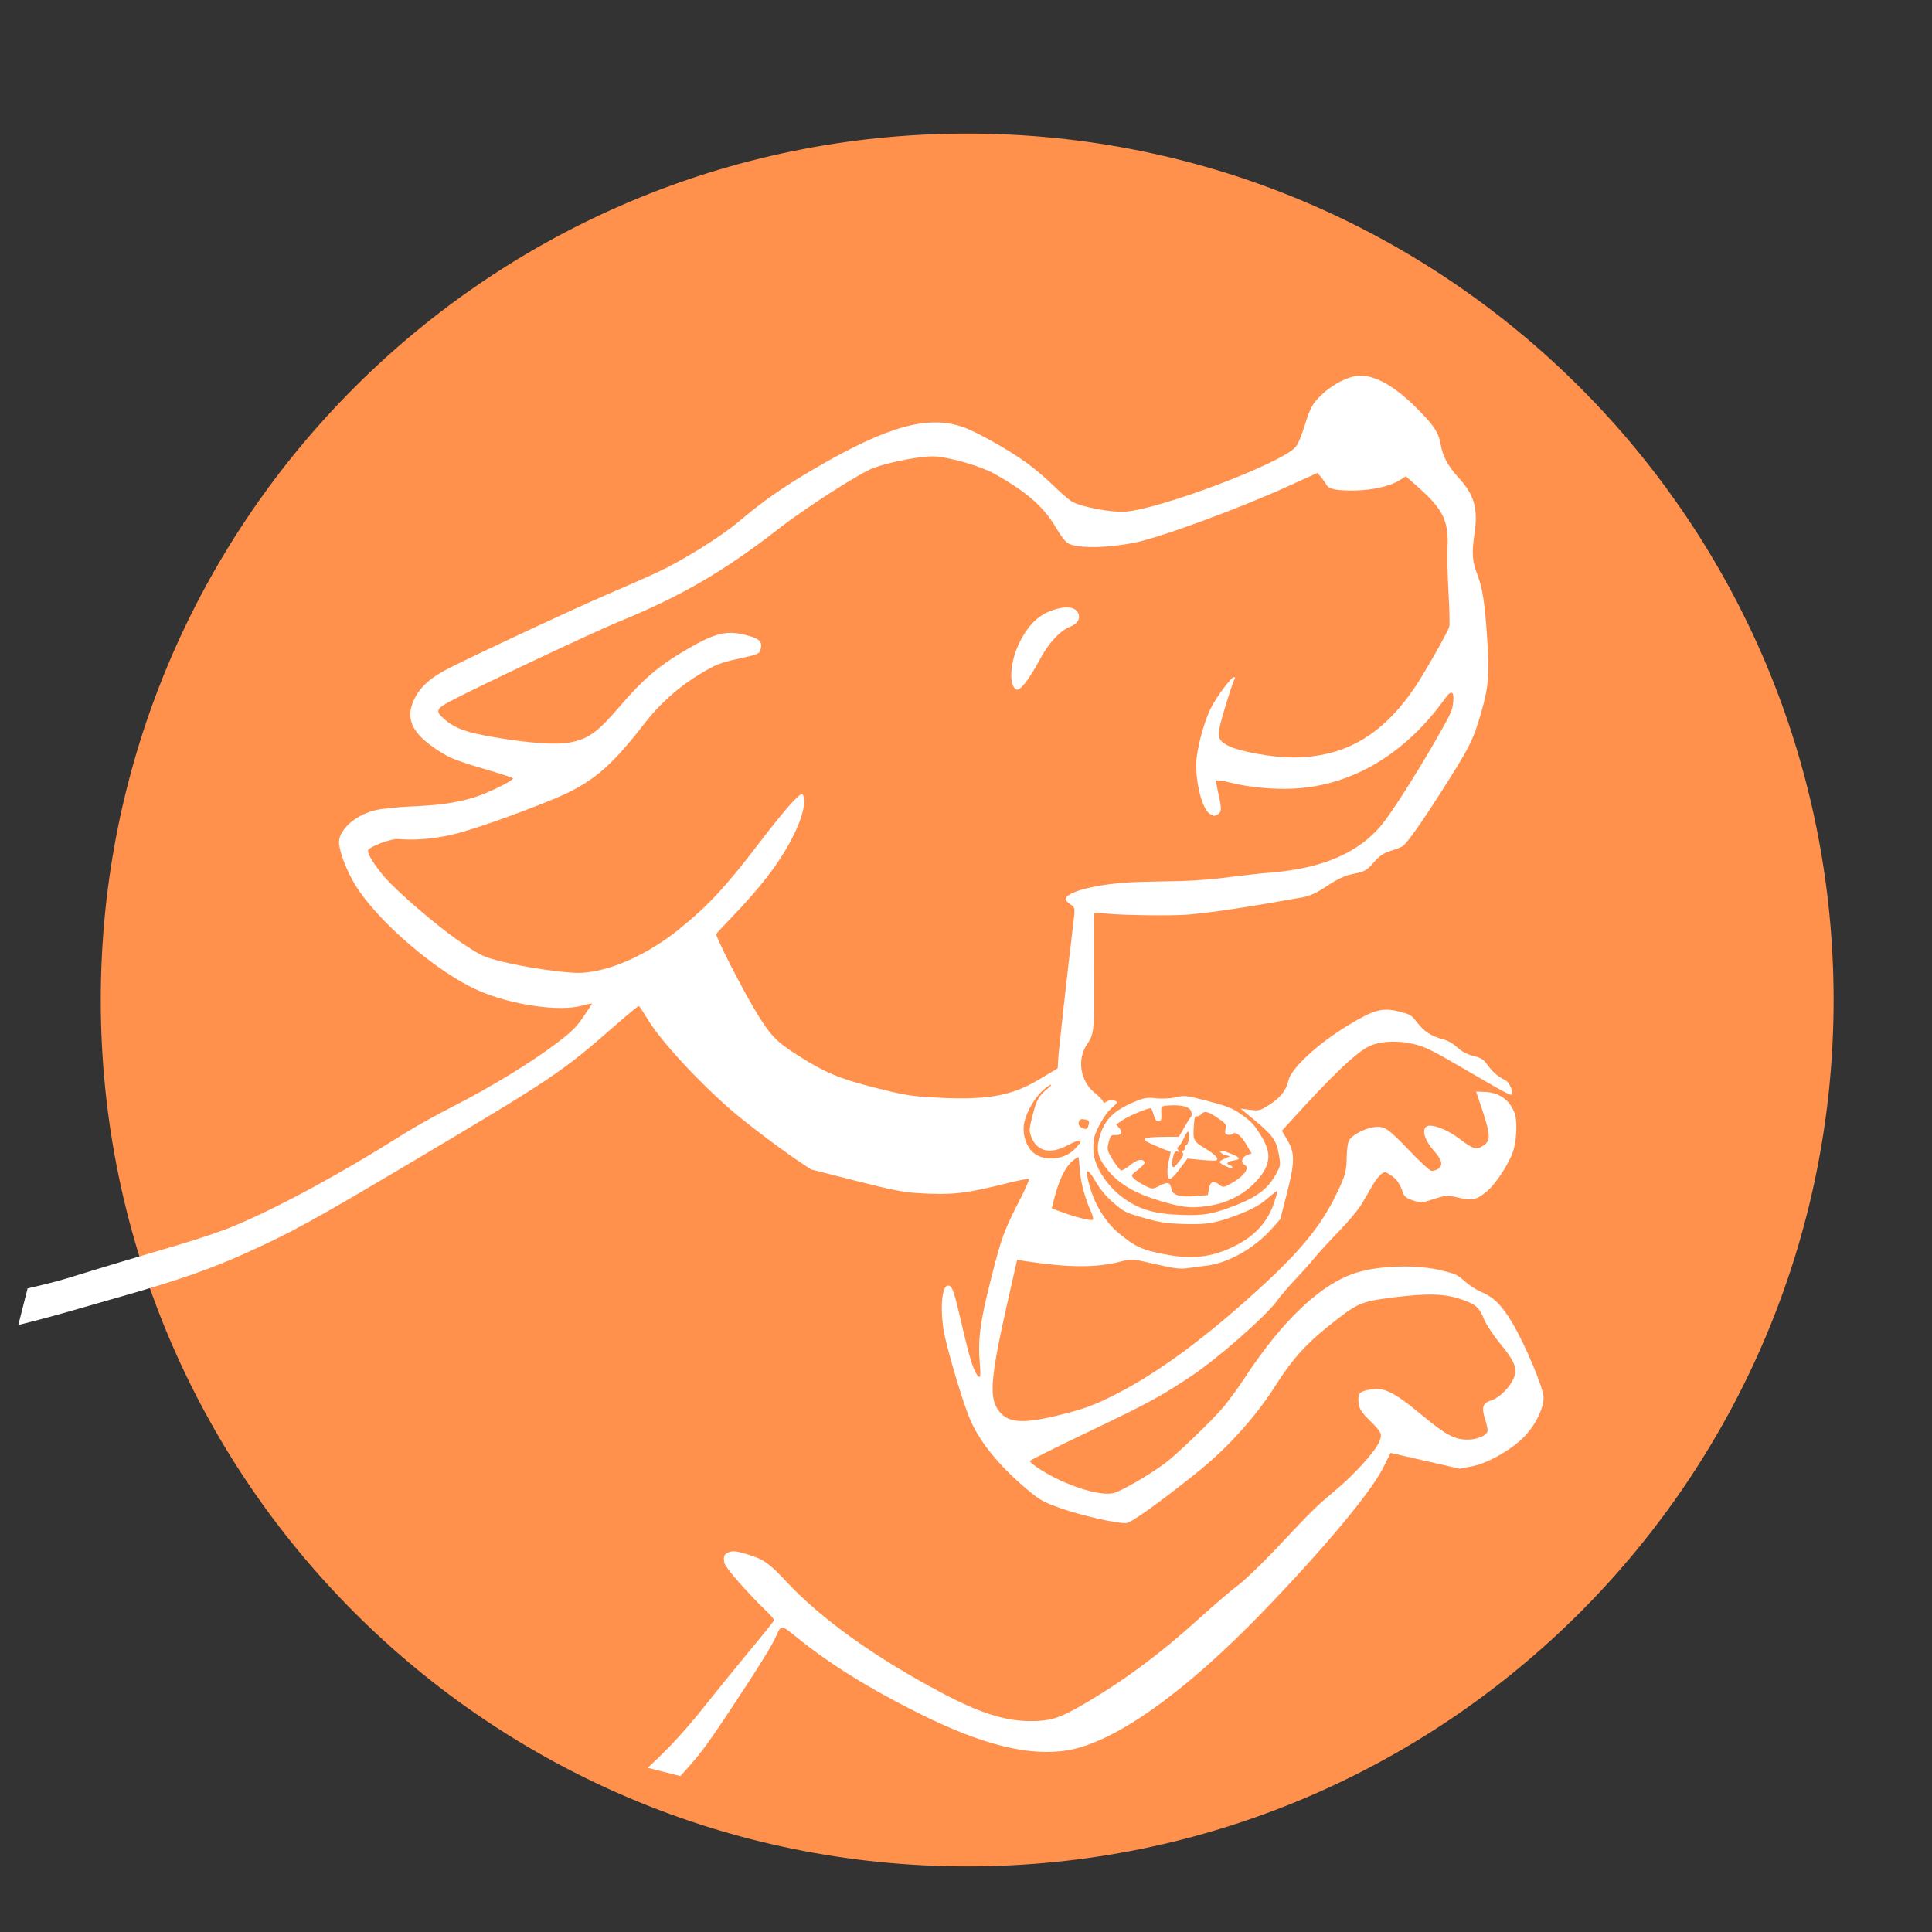
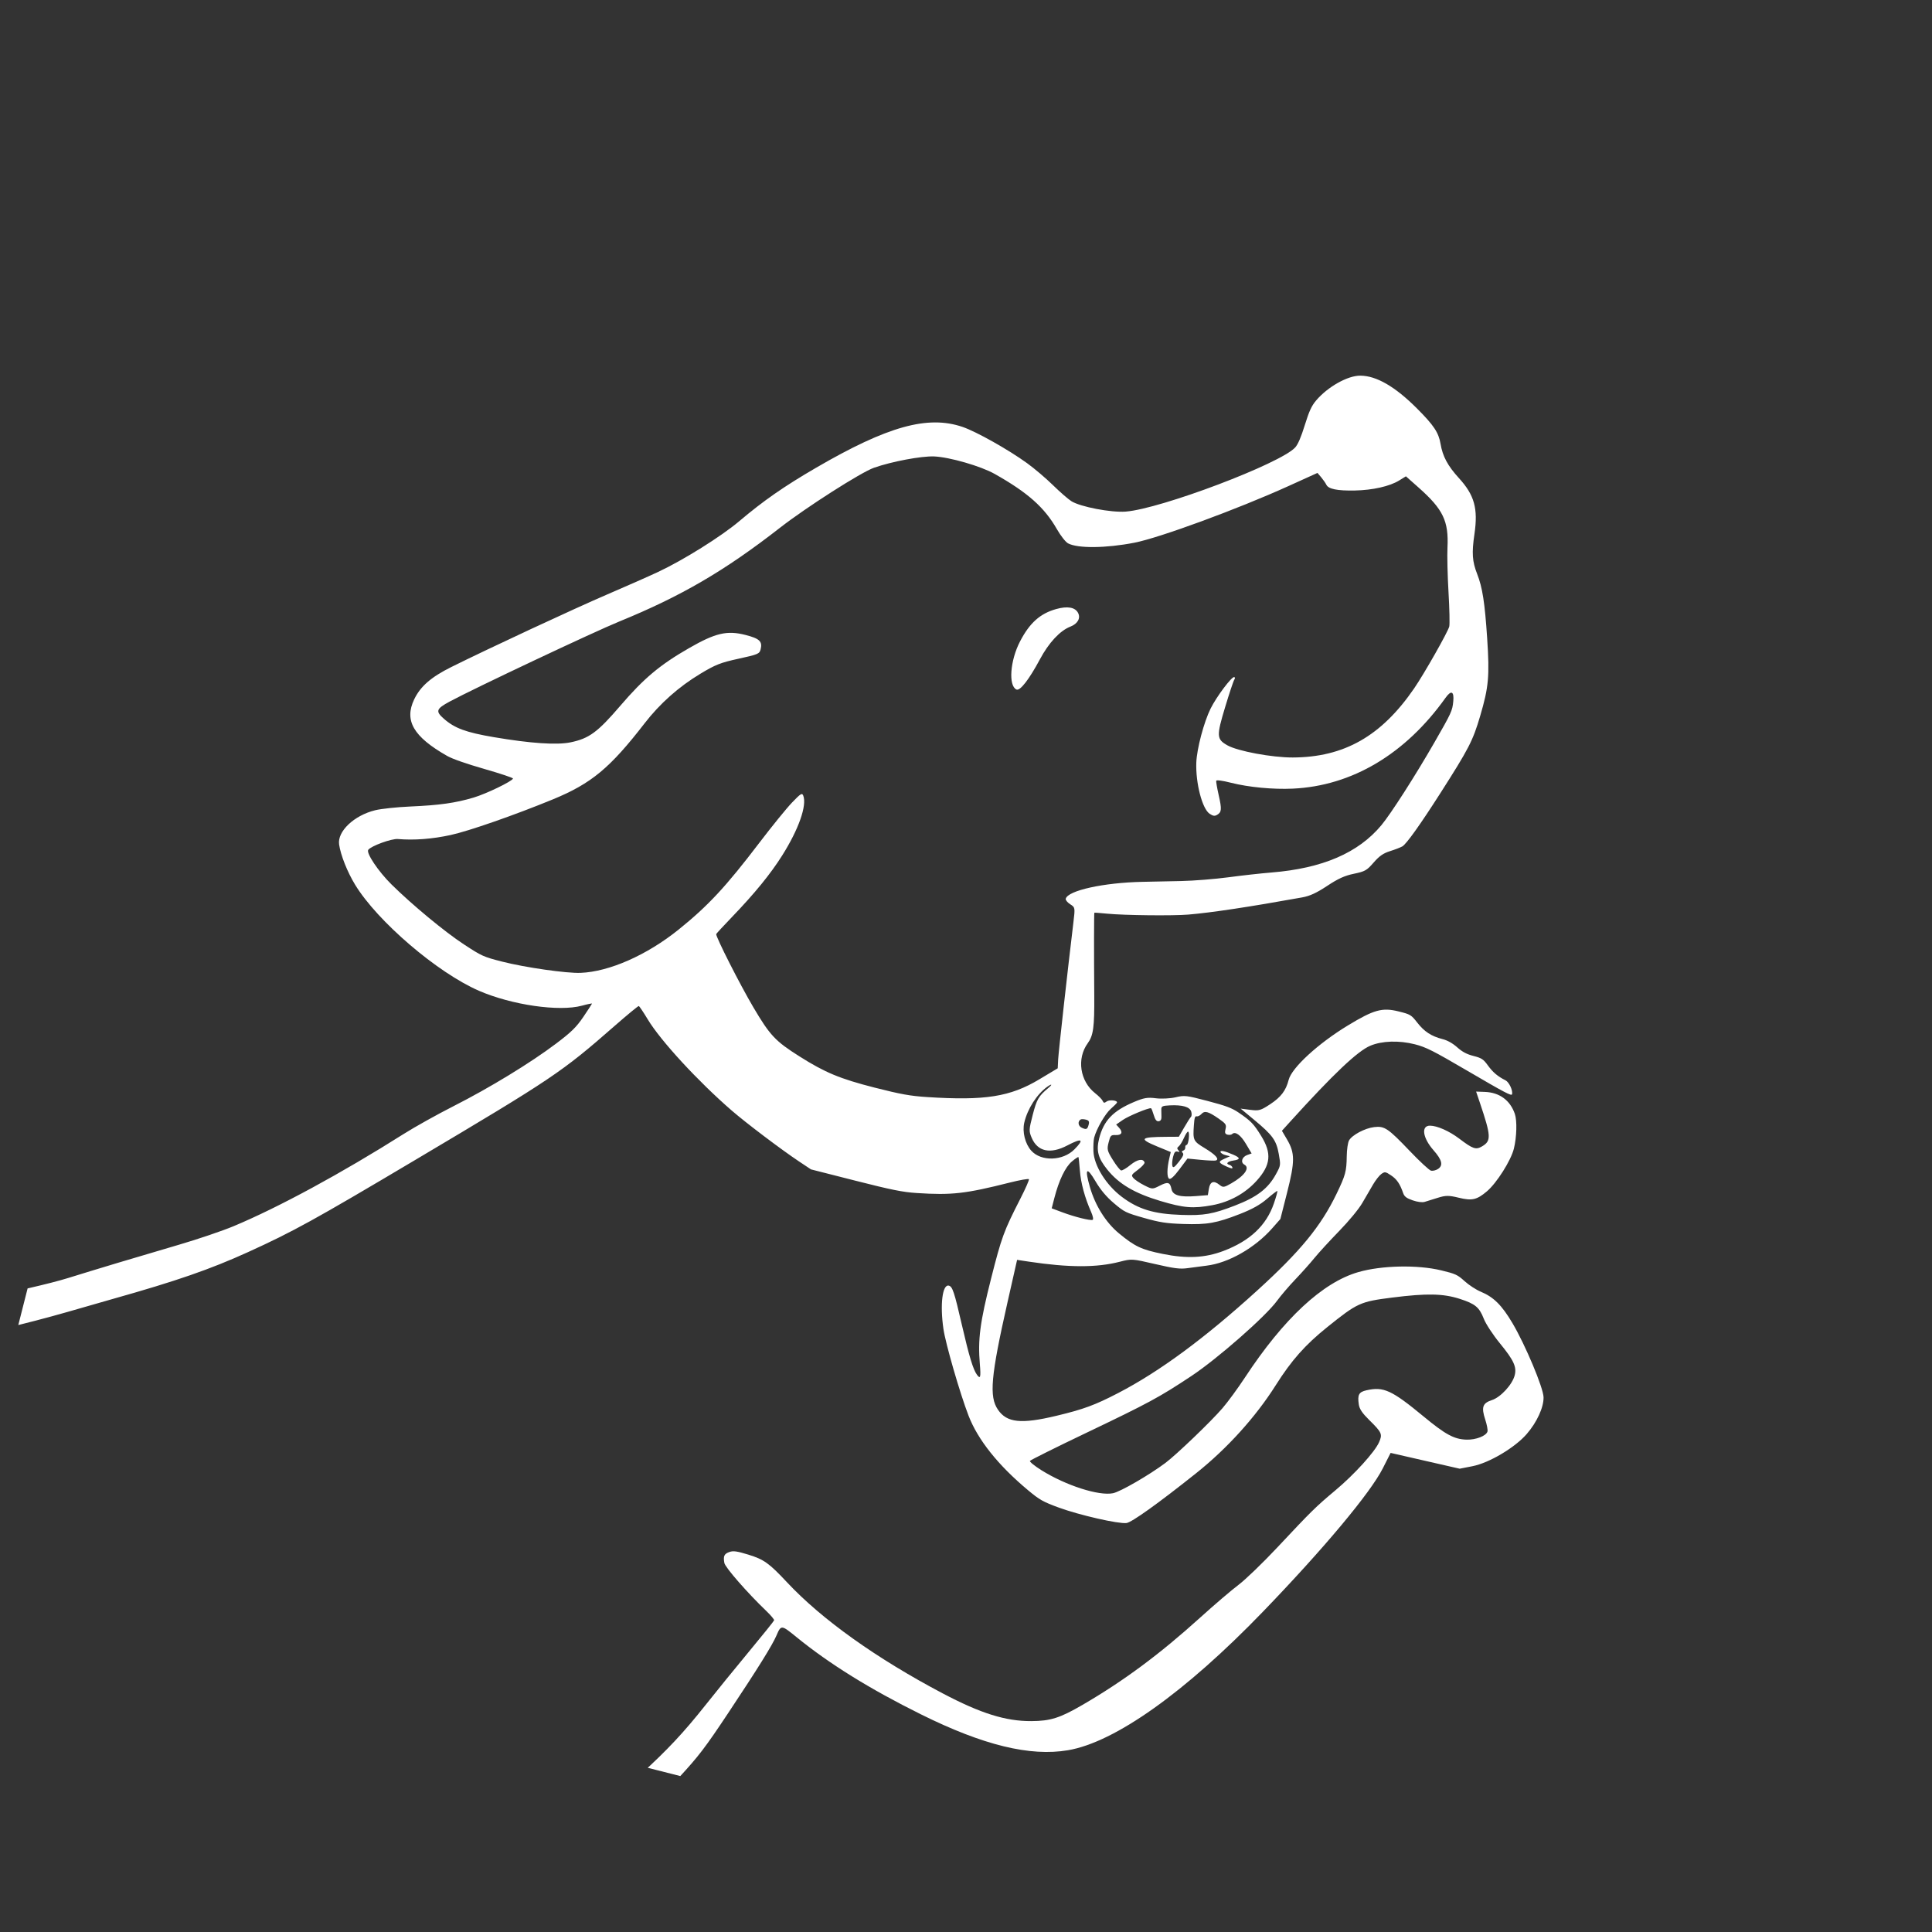
<svg xmlns="http://www.w3.org/2000/svg" width="500" viewBox="0 0 375 375" height="500" preserveAspectRatio="xMidYMid meet">
  <rect x="0" y="0" width="375" height="375" fill="#333333" stroke="none" />
  <defs>
    <clipPath id="69635c669c">
-       <path d="M 19.559 25.926 L 355.902 25.926 L 355.902 362.266 L 19.559 362.266 Z M 19.559 25.926 " clip-rule="nonzero" />
-     </clipPath>
+       </clipPath>
    <clipPath id="1f26df6a47">
      <path d="M 187.73 25.926 C 94.852 25.926 19.559 101.215 19.559 194.094 C 19.559 286.973 94.852 362.266 187.73 362.266 C 280.609 362.266 355.902 286.973 355.902 194.094 C 355.902 101.215 280.609 25.926 187.73 25.926 Z M 187.73 25.926 " clip-rule="nonzero" />
    </clipPath>
    <clipPath id="aff8ac334b">
      <path d="M 0 72 L 300 72 L 300 375 L 0 375 Z M 0 72 " clip-rule="nonzero" />
    </clipPath>
    <clipPath id="e84fd4eb2e">
      <path d="M 67.227 6.594 L 355.816 79.926 L 279.043 382.086 L -9.551 308.754 Z M 67.227 6.594 " clip-rule="nonzero" />
    </clipPath>
    <clipPath id="fa1131951a">
      <path d="M -141.105 -274.453 L 623.543 -80.164 L 429.254 684.484 L -335.395 490.191 Z M -141.105 -274.453 " clip-rule="nonzero" />
    </clipPath>
  </defs>
  <g clip-path="url(#69635c669c)">
    <g clip-path="url(#1f26df6a47)">
      <path fill="#ff914d" d="M 19.559 25.926 L 355.902 25.926 L 355.902 362.266 L 19.559 362.266 Z M 19.559 25.926 " fill-opacity="1" fill-rule="nonzero" />
    </g>
  </g>
  <g clip-path="url(#aff8ac334b)">
    <g clip-path="url(#e84fd4eb2e)">
      <g clip-path="url(#fa1131951a)">
        <path fill="#ffffff" d="M 264.027 72.914 C 261.582 72.898 257.703 75.082 255.457 77.734 C 254.566 78.789 254.105 79.797 253.258 82.523 C 252.535 84.859 251.93 86.262 251.398 86.848 C 248.559 89.973 225.305 98.773 218.496 99.301 C 215.668 99.52 209.691 98.375 207.961 97.285 C 207.332 96.887 205.719 95.484 204.375 94.164 C 203.035 92.848 200.766 90.922 199.34 89.891 C 195.715 87.266 189.512 83.781 186.84 82.867 C 180.062 80.551 172.254 82.73 158.363 90.812 C 152.148 94.43 148.207 97.172 143.477 101.172 C 139.984 104.125 132.605 108.738 127.723 111.02 C 125.926 111.863 121.473 113.828 117.836 115.391 C 111.48 118.121 94.914 125.832 87.613 129.461 C 83.676 131.418 81.605 133.219 80.395 135.742 C 78.422 139.863 80.246 143 86.781 146.719 C 87.809 147.305 90.5 148.246 94.023 149.258 C 97.109 150.145 99.602 150.977 99.57 151.113 C 99.438 151.637 94.375 154.082 91.918 154.812 C 88.395 155.859 85.312 156.293 79.699 156.539 C 77.078 156.652 73.984 156.98 72.824 157.266 C 68.719 158.273 65.453 161.371 65.82 163.906 C 66.125 165.996 67.414 169.242 68.926 171.723 C 73.27 178.848 84.895 188.801 92.957 192.305 C 99.328 195.07 108.523 196.402 112.945 195.203 C 114.043 194.902 114.93 194.727 114.906 194.805 C 114.887 194.887 114.125 196.047 113.219 197.387 C 111.863 199.383 110.902 200.324 107.914 202.578 C 102.988 206.297 95.043 211.145 88.031 214.703 C 84.848 216.32 80.504 218.742 78.379 220.086 C 66.262 227.742 54.074 234.352 45.328 238.008 C 43.164 238.91 38.406 240.527 34.758 241.594 C 26.855 243.906 18.562 246.398 13.242 248.055 C 6.191 250.254 -15.621 254.605 -25.43 255.77 C -28.562 256.141 -28.875 256.121 -29.105 255.547 C -29.332 254.984 -29.629 254.891 -31.82 254.684 C -33.172 254.555 -34.945 254.207 -35.758 253.918 C -37.363 253.34 -37.363 253.336 -36.484 255.441 C -36.184 256.168 -36.113 256.77 -36.32 256.883 C -37.039 257.277 -46.453 257.664 -51.188 257.492 C -53.867 257.398 -57.652 257.293 -59.602 257.258 C -68.367 257.098 -68.07 257.145 -79.832 254.156 C -89.367 251.734 -91.09 251.215 -92.898 250.227 C -95.578 248.762 -98.738 246.543 -100.012 245.227 C -100.562 244.66 -101.102 244.176 -101.211 244.148 C -102.035 243.938 -106.895 236.895 -110.613 230.52 C -115.285 222.516 -116.66 219.652 -118.859 213.391 C -119.578 211.344 -120.406 209 -120.699 208.18 C -121.324 206.426 -121.922 204.16 -123.195 198.73 C -124.613 192.695 -126.328 187.105 -127.082 186.066 C -127.699 185.219 -131.004 186.043 -132.523 187.426 C -134.941 189.617 -135.82 191.324 -137.387 196.836 C -138.602 201.121 -138.863 202.504 -139.062 205.73 C -139.191 207.836 -139.242 209.875 -139.172 210.266 C -139.031 211.031 -138.664 214.574 -138.371 217.926 C -138.27 219.07 -138.098 220.176 -137.984 220.379 C -137.875 220.586 -137.863 221.074 -137.965 221.465 C -138.062 221.859 -138.039 222.293 -137.906 222.426 C -137.777 222.562 -137.672 223.094 -137.672 223.609 C -137.676 224.121 -137.559 225.488 -137.418 226.641 C -137.273 227.797 -136.926 230.906 -136.648 233.551 C -135.68 242.773 -133.379 251.562 -129.355 261.402 C -125.941 269.75 -117.312 283.918 -112.215 289.551 C -105.957 296.461 -99.449 301.105 -92.414 303.684 C -90.027 304.559 -88.379 305.328 -88.121 305.695 C -87.891 306.02 -87.566 307.297 -87.402 308.539 C -87.129 310.602 -87.203 311.184 -88.301 315.512 C -89.664 320.875 -90.926 323.859 -97.758 337.902 C -104.258 351.266 -109.543 358.57 -118.57 366.672 C -120.758 368.637 -122.566 370.316 -122.59 370.41 C -122.648 370.645 -127.23 375.012 -128.723 376.262 C -130.051 377.371 -133.082 378.926 -135.09 379.531 C -135.805 379.742 -137.832 380.086 -139.59 380.293 C -143.789 380.781 -144.602 380.984 -146.297 381.996 C -148.254 383.16 -149.324 384.926 -150.836 389.5 C -152.176 393.547 -153.5 396.93 -154.613 399.137 C -154.965 399.84 -155.598 401.395 -156.012 402.594 C -156.43 403.793 -157.203 405.922 -157.73 407.324 C -159.5 412.031 -163.195 424.539 -164.426 429.996 C -165.512 434.793 -165.621 435.68 -165.406 437.934 C -164.535 447.086 -159.891 452.535 -152.578 452.973 C -151.172 453.055 -149.418 452.988 -148.688 452.824 C -147.953 452.66 -146.418 452.32 -145.273 452.066 C -141.121 451.16 -137.445 448.66 -135.117 445.16 C -132.145 440.695 -127.723 427.566 -127.613 422.859 C -127.582 421.469 -127.402 419.438 -127.219 418.344 C -126.902 416.492 -126.801 416.305 -125.664 415.539 C -124.242 414.578 -123.551 414.684 -119.215 416.492 C -115.734 417.945 -105.047 420.395 -100.316 420.824 C -91.727 421.598 -83.887 421.23 -78.531 419.801 C -76.43 419.238 -71.879 418.023 -68.418 417.102 C -55.559 413.672 -46.484 409.875 -36.027 403.551 C -27.973 398.68 -22.637 394.312 -18.289 389.043 C -15.391 385.527 -14.484 385.008 -11.816 385.316 C -10.992 385.41 -7.766 385.617 -4.645 385.773 C 1.121 386.062 2.863 386.297 2.742 386.77 C 2.57 387.449 -3.227 395.777 -5.812 399.062 C -10.945 405.586 -18.676 415.047 -19.91 416.316 C -22.871 419.355 -29.871 423.5 -41.805 429.277 C -54.234 435.297 -60.898 437.289 -68.016 437.117 C -72.895 437.004 -75.703 437.711 -76.953 439.379 C -77.504 440.109 -78.309 442.355 -79.707 447.047 C -82.395 456.059 -85.074 461.746 -88.641 465.98 C -90.492 468.184 -94.441 470.652 -96.32 470.785 C -97.59 470.871 -97.648 470.836 -98.867 469.145 C -101.895 464.949 -103.172 460.121 -103.277 452.469 C -103.309 450.328 -103.648 447.633 -104.137 445.641 C -106.066 437.746 -107.137 432.02 -107.402 428.164 C -107.668 424.273 -107.719 424.074 -108.258 424.832 C -109.016 425.906 -109.062 426.133 -109.617 431.41 C -110.477 439.566 -110.324 442.039 -108.453 449.906 C -107.918 452.164 -107.664 454.766 -107.262 462.098 C -107.066 465.676 -105.781 471.625 -104.824 473.387 C -103.379 476.047 -100.199 477.656 -95.98 477.863 C -88.605 478.223 -84.328 475.387 -78.969 466.574 C -75.164 460.316 -73.77 456.961 -73.473 453.32 C -73.316 451.414 -73.082 450.57 -72.164 448.602 C -70.102 444.18 -69.652 443.887 -64.469 443.629 C -59.281 443.371 -56.586 443.086 -54.07 442.539 C -51.445 441.965 -47.746 440.875 -46.633 440.348 C -41.809 438.062 -38.07 436.242 -37.738 436.016 C -37.512 435.863 -35.16 434.711 -32.512 433.461 C -18.453 426.809 -11.871 420.965 -1.367 405.785 C -0.215 404.121 0.941 402.508 1.199 402.199 C 1.461 401.895 2.152 400.926 2.738 400.051 C 3.324 399.172 4.164 397.938 4.602 397.301 C 5.043 396.668 6.496 394.52 7.832 392.531 C 11.129 387.617 11.359 387.363 12.855 387.023 C 14.008 386.762 17.996 386.578 20.391 386.68 C 20.852 386.695 22.234 386.66 23.465 386.598 C 24.691 386.535 26.227 386.5 26.871 386.52 C 28.926 386.586 36.785 386.297 40.902 386 C 50.117 385.34 55.91 384.551 63.07 382.984 L 67.703 381.969 L 69.629 383.043 L 71.555 384.121 L 72.293 383.473 C 72.699 383.117 73.996 382.219 75.176 381.473 C 77.234 380.172 77.293 380.102 76.695 379.633 C 76.109 379.172 76.176 379.105 77.922 378.477 C 82.844 376.691 91.895 372.035 105.973 364.039 C 122.633 354.582 123.605 353.863 131.816 344.984 C 135.609 340.883 136.914 339.168 141.406 332.406 C 147.172 323.727 149.902 319.336 150.715 317.445 C 151.613 315.355 151.648 315.359 154.629 317.785 C 160.98 322.957 168.84 327.836 178.73 332.742 C 190.832 338.75 199.926 340.969 207.297 339.719 C 216.406 338.172 230.035 328.488 245.164 312.801 C 256.945 300.59 265.98 289.781 268.398 285.012 L 269.918 282.008 L 276.621 283.543 L 283.324 285.074 L 285.801 284.59 C 289.039 283.957 294.023 281 296.324 278.355 C 298.316 276.059 299.645 273.164 299.602 271.203 C 299.566 269.379 296.066 261.039 293.562 256.812 C 291.492 253.32 289.91 251.754 287.398 250.711 C 286.512 250.34 285.109 249.426 284.281 248.676 C 282.906 247.426 282.516 247.246 279.73 246.574 C 275.113 245.461 268.156 245.609 263.637 246.918 C 256.711 248.918 249.156 255.945 241.648 267.367 C 240.281 269.445 238.324 272.121 237.293 273.316 C 235.051 275.922 228.34 282.359 226.207 283.953 C 223.027 286.332 217.48 289.535 216.039 289.832 C 213.297 290.395 206.898 288.34 202.145 285.371 C 200.812 284.539 199.812 283.723 199.914 283.559 C 200.02 283.391 204.934 280.941 210.836 278.121 C 222.992 272.309 225.035 271.203 231.238 267.09 C 236.285 263.746 245.656 255.523 247.855 252.504 C 248.602 251.484 250.207 249.602 251.426 248.328 C 252.645 247.051 254.309 245.188 255.125 244.184 C 255.941 243.18 258.098 240.828 259.914 238.961 C 261.84 236.98 263.723 234.699 264.422 233.496 C 265.117 232.297 265.816 231.098 266.516 229.902 C 267.008 229.062 267.73 228.145 268.121 227.867 C 268.789 227.395 268.914 227.414 269.996 228.133 C 271.121 228.883 271.73 229.773 272.355 231.582 C 272.586 232.254 273.008 232.574 274.199 232.984 C 275.137 233.309 276.055 233.426 276.531 233.281 C 276.961 233.148 278.117 232.789 279.098 232.484 C 280.613 232.012 281.219 232.008 283.125 232.473 C 285.719 233.105 286.637 232.898 288.598 231.246 C 290.504 229.637 293.266 225.273 293.84 222.965 C 294.398 220.715 294.484 217.527 294.027 216.199 C 293.121 213.562 291.047 212.043 288.203 211.938 L 286.512 211.875 L 287.223 213.977 C 289.434 220.535 289.48 221.434 287.676 222.504 C 286.477 223.219 285.895 223.023 283.238 221.008 C 281.305 219.539 278.945 218.496 277.559 218.492 C 275.793 218.484 276.133 220.855 278.246 223.262 C 279.906 225.148 280.16 226.203 279.125 226.891 C 278.719 227.16 278.102 227.309 277.754 227.223 C 277.402 227.133 275.555 225.422 273.645 223.418 C 269.391 218.969 268.738 218.527 266.711 218.77 C 264.906 218.988 262.406 220.32 261.84 221.371 C 261.613 221.789 261.414 223.164 261.402 224.422 C 261.363 227.363 261.16 228.125 259.41 231.746 C 256.379 238.023 252.402 242.871 244.023 250.488 C 233.852 259.742 225.098 266.199 217.07 270.371 C 212.535 272.727 210.336 273.539 205.047 274.805 C 198.199 276.445 195.445 276.16 193.707 273.629 C 191.957 271.078 192.305 267.164 195.562 252.746 L 197.418 244.539 L 199.672 244.879 C 207.5 246.055 212.879 246.062 217.379 244.898 C 219.66 244.312 219.723 244.316 224.215 245.355 C 227.91 246.211 229.066 246.355 230.504 246.148 C 231.73 245.977 232.957 245.812 234.184 245.664 C 238.434 245.156 243.566 242.234 246.949 238.395 L 248.52 236.609 L 249.82 231.496 C 251.363 225.426 251.359 223.801 249.816 221.176 L 248.82 219.484 L 250.363 217.781 C 258.801 208.469 263.496 204.016 265.98 202.973 C 268.246 202.02 271.543 201.914 274.617 202.695 C 276.777 203.246 278.152 203.938 284.793 207.824 C 292.152 212.129 293.387 212.777 293.488 212.391 C 293.672 211.656 292.91 210.035 292.219 209.688 C 290.699 208.93 289.762 208.133 288.777 206.77 C 287.926 205.594 287.562 205.355 286.004 204.961 C 284.703 204.629 283.84 204.172 282.844 203.285 C 281.945 202.488 280.957 201.934 279.988 201.688 C 277.816 201.129 276.453 200.242 275.082 198.477 C 273.914 196.98 273.754 196.883 271.449 196.312 C 268.281 195.527 266.668 195.977 261.617 199.043 C 255.844 202.547 250.73 207.246 250.129 209.594 C 249.598 211.68 248.629 212.953 246.547 214.324 C 244.684 215.547 244.383 215.633 242.668 215.418 L 240.809 215.184 L 243.43 217.359 C 247.012 220.328 247.734 221.328 248.207 223.973 C 248.598 226.172 248.594 226.211 247.648 227.93 C 246.113 230.727 243.984 232.348 239.691 234.004 C 235.383 235.664 233.707 235.957 229.305 235.812 C 223.984 235.641 220.953 234.723 217.75 232.309 C 214.699 230.016 212.344 226.238 212.234 223.461 C 212.195 222.445 212.258 221.25 212.379 220.801 C 212.848 219.062 214.523 216.164 215.609 215.219 C 216.238 214.672 216.777 214.125 216.809 214.004 C 216.918 213.57 215.34 213.406 214.801 213.797 C 214.344 214.133 214.215 214.109 214.027 213.68 C 213.902 213.395 213.25 212.727 212.574 212.199 C 209.605 209.863 208.953 205.48 211.133 202.484 C 212.219 200.996 212.441 199.359 212.395 193.156 C 212.332 184.891 212.34 177.215 212.414 177.16 C 212.453 177.129 213.594 177.215 214.949 177.348 C 218.258 177.668 227.641 177.773 230.652 177.52 C 235.129 177.145 242.461 176.039 252.758 174.184 C 254.25 173.914 255.527 173.324 257.602 171.953 C 259.727 170.543 260.996 169.969 262.785 169.598 C 264.953 169.145 265.281 168.961 266.617 167.426 C 267.734 166.145 268.484 165.621 269.812 165.203 C 270.766 164.906 271.84 164.488 272.199 164.281 C 272.98 163.828 275.66 160.074 279.535 154.012 C 285.105 145.297 285.871 143.816 287.301 138.969 C 288.957 133.348 289.145 131.258 288.656 123.859 C 288.199 116.961 287.738 114.016 286.723 111.43 C 285.758 108.969 285.648 107.355 286.188 103.664 C 286.914 98.719 286.191 96.105 283.188 92.816 C 281.004 90.418 280.023 88.598 279.613 86.168 C 279.238 83.957 278.309 82.559 275.039 79.285 C 270.789 75.031 267.16 72.93 264.027 72.914 M 271.566 93.266 C 269.734 94.395 266.438 95.137 262.965 95.207 C 259.559 95.273 257.836 94.922 257.438 94.078 C 257.281 93.75 256.828 93.102 256.438 92.637 L 255.719 91.793 L 250.035 94.371 C 240.203 98.824 225.059 104.391 220.18 105.34 C 214.645 106.418 209.172 106.469 207.301 105.461 C 206.832 105.211 205.859 103.965 205.133 102.695 C 202.727 98.484 199.469 95.594 193.066 91.988 C 190.375 90.469 184.27 88.711 181.305 88.594 C 178.824 88.5 173.129 89.57 169.641 90.789 C 167.145 91.66 156.504 98.457 151.363 102.461 C 140.676 110.793 132.195 115.738 120.195 120.637 C 115.227 122.664 91.961 133.648 87.289 136.168 C 84.645 137.598 84.492 138.047 86.164 139.516 C 88.262 141.359 90.453 142.164 95.879 143.086 C 103.012 144.297 108.074 144.637 110.75 144.086 C 114.34 143.344 116.004 142.121 120.402 136.988 C 124.965 131.668 128.102 129.035 133.754 125.793 C 138.875 122.852 141.105 122.332 144.68 123.238 C 147.434 123.941 148.027 124.5 147.633 126.047 C 147.414 126.91 147.121 127.035 143.359 127.855 C 139.844 128.625 138.883 129 135.906 130.797 C 131.75 133.301 128.082 136.559 125.129 140.379 C 118.398 149.082 114.789 152.078 107.336 155.148 C 99.918 158.199 91.004 161.309 87.461 162.078 C 83.863 162.859 80.398 163.121 77.215 162.855 C 75.992 162.754 72.031 164.199 71.48 164.949 C 71.031 165.562 73.426 169.137 75.988 171.668 C 80.008 175.637 86.324 180.867 90.035 183.297 C 93.52 185.582 93.824 185.719 97.488 186.656 C 101.934 187.789 109.98 188.941 112.695 188.832 C 118.281 188.605 125.57 185.383 131.73 180.422 C 137.445 175.82 140.883 172.125 147.387 163.586 C 149.824 160.387 152.684 156.867 153.734 155.773 C 155.418 154.02 155.68 153.855 155.906 154.422 C 156.664 156.305 155.023 160.98 151.812 166.062 C 149.574 169.617 146.477 173.414 142.137 177.93 C 140.445 179.688 139.043 181.207 139.016 181.301 C 138.895 181.781 143.641 191.141 146.238 195.535 C 149.453 200.977 150.48 202.074 155.168 205.039 C 160.137 208.184 163.043 209.391 169.75 211.102 C 174.84 212.398 176.68 212.727 179.961 212.941 C 191.219 213.664 196.082 212.891 201.773 209.473 L 205.305 207.355 L 205.387 205.648 C 205.461 204.191 207.223 188.344 208.352 179 C 208.691 176.156 208.688 176.129 207.723 175.512 C 207.184 175.168 206.797 174.691 206.859 174.449 C 207.266 172.848 214.215 171.316 221.762 171.164 C 223.445 171.129 226.82 171.062 229.258 171.008 C 231.695 170.957 235.82 170.629 238.426 170.281 C 241.031 169.93 244.797 169.512 246.797 169.352 C 256.691 168.547 263.645 165.555 268.129 160.168 C 269.977 157.945 274.676 150.617 278.387 144.164 C 281.727 138.359 281.902 137.969 282.078 136.145 C 282.266 134.172 281.676 133.898 280.574 135.449 C 272.785 146.379 262.406 152.547 250.926 153.074 C 247.066 153.25 242.355 152.801 238.934 151.934 C 237.293 151.516 236.113 151.359 236.066 151.547 C 236.023 151.719 236.238 152.973 236.547 154.332 C 237.168 157.086 237.125 157.637 236.246 158.156 C 235.773 158.438 235.457 158.395 234.789 157.953 C 233.359 157.008 232.055 152.004 232.203 148.02 C 232.301 145.344 233.676 140.156 234.977 137.535 C 236.125 135.223 239.074 131.293 239.566 131.418 C 239.738 131.461 239.742 131.688 239.578 131.922 C 239.414 132.152 238.617 134.535 237.809 137.215 C 236.094 142.891 236.125 143.473 238.238 144.668 C 240.238 145.801 246.895 147.039 250.914 147.027 C 260.895 146.992 268.137 142.871 274.492 133.605 C 276.453 130.742 281.027 122.688 281.301 121.605 C 281.41 121.18 281.344 118.191 281.156 114.961 C 280.965 111.73 280.875 107.832 280.953 106.293 C 281.207 101.145 280.113 98.863 275.363 94.648 L 272.887 92.453 Z M 205.008 118.215 C 201.895 119.082 199.852 120.91 197.992 124.492 C 196.062 128.199 195.695 133.09 197.289 133.836 C 197.984 134.164 199.75 131.891 201.844 127.977 C 203.578 124.734 205.75 122.406 207.773 121.621 C 209.18 121.074 209.789 119.977 209.25 118.957 C 208.676 117.863 207.191 117.605 205.008 118.215 M 228.156 212.988 C 227.121 213.227 225.41 213.309 224.348 213.172 C 222.746 212.961 222.02 213.086 220.109 213.895 C 216.031 215.617 214.23 217.5 213.344 220.973 C 212.746 223.32 213.125 224.781 214.922 227.012 C 217.168 229.805 220.18 231.59 225.18 233.094 C 229.766 234.469 231.578 234.617 235.328 233.922 C 238.703 233.293 241.723 231.621 243.941 229.152 C 246.656 226.137 246.879 223.848 244.793 220.484 C 243.328 218.121 242.816 217.59 240.422 215.957 C 239.098 215.059 237.977 214.637 234.414 213.703 C 230.25 212.609 229.941 212.574 228.156 212.988 M 227.059 214.551 C 225.598 214.625 225.395 214.727 225.41 215.383 C 225.418 215.793 225.43 216.453 225.434 216.848 C 225.441 217.324 225.254 217.59 224.879 217.633 C 224.48 217.68 224.203 217.32 223.941 216.422 C 223.734 215.723 223.5 215.129 223.414 215.109 C 222.957 214.992 219.074 216.602 217.953 217.371 L 216.645 218.27 L 217.211 218.895 C 218.008 219.777 217.742 220.355 216.559 220.316 C 215.617 220.285 215.527 220.379 215.18 221.75 C 214.836 223.09 214.906 223.379 216.008 225.152 C 216.668 226.219 217.391 227.129 217.609 227.18 C 217.832 227.23 218.645 226.75 219.418 226.113 C 220.762 225.012 221.898 224.812 222.156 225.633 C 222.219 225.836 221.648 226.465 220.891 227.035 C 219.57 228.031 219.531 228.102 219.996 228.664 C 220.262 228.984 221.199 229.613 222.078 230.059 C 223.66 230.859 223.688 230.859 225.094 230.145 C 226.699 229.324 227.105 229.441 227.387 230.805 C 227.641 232.023 229.012 232.41 232.195 232.156 L 234.441 231.977 L 234.641 230.758 C 234.875 229.324 235.574 229.066 236.719 229.988 C 237.387 230.523 237.586 230.496 239.008 229.68 C 241.578 228.207 242.652 226.672 241.539 226.059 C 240.738 225.613 241.059 224.547 242.102 224.18 L 242.941 223.883 L 241.844 222.035 C 240.801 220.281 239.754 219.539 239.148 220.125 C 238.996 220.27 238.594 220.32 238.254 220.234 C 237.785 220.117 237.691 219.855 237.875 219.145 C 238.086 218.305 237.949 218.102 236.516 217.105 C 234.52 215.723 233.824 215.539 233.188 216.234 C 232.914 216.539 232.5 216.738 232.273 216.684 C 231.953 216.602 231.836 216.957 231.738 218.324 C 231.52 221.336 231.594 221.496 233.848 222.859 C 235.945 224.125 236.738 225.012 235.988 225.25 C 235.773 225.316 234.445 225.262 233.039 225.125 L 230.488 224.875 L 228.945 226.938 C 227.91 228.32 227.254 228.934 226.949 228.801 C 226.477 228.586 226.484 226.82 226.973 224.777 L 227.246 223.609 L 224.637 222.539 C 220.965 221.027 221.289 220.684 226.414 220.656 L 228.809 220.641 L 229.848 218.844 C 230.418 217.855 231.012 216.922 231.168 216.773 C 231.324 216.621 231.34 216.16 231.211 215.746 C 230.918 214.84 229.508 214.434 227.059 214.551 M 203.289 210.926 C 201.266 212.363 199.441 215.207 198.812 217.898 C 198.398 219.691 198.969 222.004 200.164 223.34 C 202.078 225.484 206.312 225.355 208.551 223.086 C 210.516 221.094 210.031 220.828 207.172 222.328 C 203.867 224.066 201.391 223.531 200.246 220.84 C 199.695 219.551 199.711 219.262 200.445 216.414 C 201.242 213.344 201.566 212.781 203.508 211.152 C 204.332 210.461 204.176 210.301 203.289 210.926 M 229.797 220.883 C 229.484 221.598 229.027 222.332 228.781 222.516 C 228.453 222.762 228.434 222.957 228.715 223.254 C 229.031 223.59 229 223.637 228.539 223.523 C 228.109 223.418 227.914 223.656 227.684 224.582 C 227.52 225.242 227.465 226.023 227.562 226.328 C 227.703 226.754 227.984 226.566 228.82 225.5 C 229.629 224.469 229.816 224.043 229.574 223.793 C 229.324 223.535 229.352 223.422 229.68 223.32 C 229.918 223.242 230.09 222.973 230.059 222.715 C 230.027 222.461 230.148 222.238 230.324 222.227 C 230.699 222.195 230.977 219.742 230.613 219.648 C 230.477 219.613 230.109 220.168 229.797 220.883 M 236.906 223.621 C 236.969 223.824 237.406 224.09 237.879 224.211 L 238.734 224.43 L 237.617 224.934 C 236.383 225.496 236.449 225.68 238.168 226.461 C 238.961 226.824 239.297 226.867 239.211 226.602 C 239.145 226.387 238.883 226.156 238.629 226.094 C 237.844 225.895 238.262 225.426 239.371 225.266 C 240.773 225.059 240.785 224.738 239.402 224.133 C 237.719 223.398 236.773 223.203 236.906 223.621 M 119.273 199.152 C 109.027 208.125 107.297 209.289 80.586 225.152 C 60.953 236.816 56.883 239.059 48.113 243.047 C 40.82 246.363 34.227 248.648 22.051 252.078 C 20.746 252.445 16.703 253.605 13.066 254.656 C 9.43 255.703 4.117 257.09 1.266 257.734 C -6.422 259.473 -24.312 262.582 -28.672 262.938 C -31.762 263.195 -34.852 263.465 -37.938 263.746 C -44.621 264.355 -46.023 264.328 -53.723 263.469 C -75.145 261.082 -90.25 258.289 -96.137 255.629 C -99.027 254.324 -103.656 251.285 -106.16 249.047 C -107.223 248.098 -109.25 245.883 -110.664 244.125 C -113.523 240.57 -119.934 230.094 -121.965 225.652 C -124.117 220.949 -126.266 214.715 -126.57 212.281 C -128.551 196.445 -129.141 193.152 -130.027 192.926 C -130.34 192.848 -130.805 193.406 -131.426 194.605 C -133.688 198.992 -134.004 210.664 -132.188 222.781 C -131.418 227.914 -129.93 234.863 -129 237.656 C -128.637 238.754 -127.914 241.602 -127.391 243.988 C -126.867 246.375 -125.965 249.84 -125.391 251.688 C -121.07 265.555 -111.676 282.191 -103.645 290.211 C -99.918 293.934 -94.207 298.129 -92.168 298.648 C -91.715 298.762 -90.379 298.648 -89.199 298.395 C -88.02 298.141 -86.625 298.039 -86.098 298.168 C -83.414 298.82 -79.047 304.43 -79.582 306.535 C -79.711 307.051 -79.77 308.473 -79.707 309.688 C -79.16 320.477 -83.609 333.254 -92.984 347.828 C -98.727 356.75 -102.316 361.285 -106.676 365.105 C -111.008 368.906 -119.82 374.82 -126.488 378.406 C -127.781 379.102 -129.703 380.363 -130.758 381.207 C -132.582 382.664 -134.926 383.664 -141.227 385.672 C -144.312 386.652 -144.574 387.016 -146.203 392.48 C -146.988 395.117 -148.375 398.902 -149.289 400.91 C -152.191 407.285 -157.723 426.93 -158.512 433.672 C -159.387 441.145 -158.988 445.484 -157.254 447.379 C -156.156 448.574 -150.926 449.555 -148.277 449.062 C -145.035 448.461 -144.473 447.766 -140.945 439.98 C -139.301 436.352 -136.922 430.801 -135.656 427.645 C -129.602 412.57 -129.273 411.684 -129.457 410.949 C -129.629 410.246 -131.484 408.656 -132.398 408.422 C -133.25 408.207 -135.441 406.312 -135.332 405.887 C -135.273 405.652 -134.699 405.16 -134.059 404.801 C -132.898 404.141 -132.891 404.141 -129.496 405.18 C -127.336 405.84 -124.172 407.164 -120.824 408.812 C -109.613 414.336 -100.492 415.93 -88.691 414.43 C -68.219 411.828 -45.238 402.914 -32.645 392.691 C -24.562 386.133 -19.805 378.867 -14.406 364.855 C -12.859 360.844 -10.785 352.266 -10.113 347.121 L -9.512 342.527 L -7.254 339.715 L -6.914 341.664 C -6.461 344.238 -6.258 351.031 -6.527 354.613 C -6.957 360.352 -8.312 366.906 -10.438 373.535 C -11.527 376.922 -12.363 379.785 -12.297 379.895 C -12.23 380.008 -10.844 380.109 -9.215 380.125 C -7.586 380.141 -3.477 380.32 -0.078 380.527 C 8.359 381.039 11.75 381.066 22.078 380.703 C 41.895 380.008 50.852 379.188 59.559 377.281 C 67.816 375.477 75.074 373.023 81.852 369.754 C 83.578 368.918 87.578 366.992 90.738 365.469 C 108.211 357.043 115.441 352.504 124.398 344.352 C 129.551 339.66 132.723 336.27 136.953 330.934 C 138.918 328.449 142.699 323.801 145.355 320.598 C 148.012 317.398 150.219 314.652 150.258 314.496 C 150.297 314.34 149.621 313.539 148.762 312.711 C 145.086 309.195 140.754 304.234 140.598 303.371 C 140.355 302.031 140.562 301.59 141.598 301.234 C 142.34 300.977 143.086 301.086 145.277 301.762 C 148.277 302.688 149.293 303.414 152.762 307.125 C 159.5 314.328 170.121 321.906 182.977 328.684 C 190.375 332.582 195.195 334.09 200.176 334.066 C 203.891 334.047 205.719 333.469 210.066 330.945 C 218.059 326.301 225.059 321.113 232.93 313.996 C 235.68 311.508 239.043 308.633 240.406 307.609 C 241.766 306.582 245.145 303.324 247.918 300.367 C 254.598 293.238 255.371 292.48 259.188 289.281 C 262.875 286.195 266.836 281.836 267.672 279.945 C 268.367 278.371 268.227 278.047 265.797 275.656 C 264.414 274.293 263.875 273.496 263.746 272.621 C 263.461 270.715 263.746 270.188 265.242 269.852 C 268.574 269.105 270.125 269.82 276.34 274.953 C 280.555 278.438 282.23 279.344 284.598 279.434 C 286.438 279.504 288.5 278.707 288.723 277.84 C 288.797 277.539 288.602 276.508 288.285 275.543 C 287.496 273.129 287.762 272.348 289.578 271.758 C 291.281 271.203 293.551 268.734 294.004 266.941 C 294.418 265.316 293.82 264.023 291.125 260.73 C 289.785 259.094 288.406 256.988 288.008 255.98 C 287.121 253.719 286.352 253.082 283.344 252.109 C 280.109 251.07 276.953 251.008 270.238 251.855 C 264 252.645 263.484 252.879 257.59 257.617 C 253.309 261.062 250.688 264.023 247.613 268.883 C 243.715 275.047 238.207 281.133 232.219 285.91 C 224.828 291.801 219.652 295.504 218.648 295.621 C 217.051 295.805 209.551 294.094 205.547 292.633 C 202.469 291.508 201.773 291.117 199.551 289.258 C 193.75 284.418 189.793 279.461 187.988 274.766 C 186.316 270.426 183.531 260.801 183.117 257.93 C 182.43 253.176 182.926 249.227 184.172 249.543 C 184.879 249.723 185.23 250.773 186.691 257.125 C 188.102 263.246 188.875 265.809 189.633 266.844 C 190.289 267.75 190.402 267.328 190.188 264.781 C 189.781 259.984 190.215 256.68 192.352 248.234 C 194.414 240.102 194.812 239.008 198.059 232.648 C 199.051 230.711 199.793 229.016 199.715 228.883 C 199.633 228.746 197.973 229.039 196.016 229.531 C 187.355 231.715 184.742 232.008 177.938 231.566 C 175.211 231.391 173.039 230.953 166.008 229.164 L 157.41 226.977 L 155.09 225.434 C 151.656 223.145 144.859 218.008 142.043 215.57 C 135.508 209.914 128.195 201.98 125.715 197.84 C 124.883 196.457 124.105 195.301 123.988 195.27 C 123.867 195.238 121.746 196.988 119.273 199.152 M 209.758 217.289 C 209.137 217.656 209.25 218.559 209.965 218.891 C 210.871 219.316 211.074 219.219 211.32 218.25 C 211.465 217.684 211.332 217.461 210.766 217.32 C 210.359 217.215 209.902 217.199 209.758 217.289 M 245.895 232.723 C 244.59 233.844 243.035 234.711 240.672 235.633 C 236.105 237.414 234.34 237.727 229.691 237.574 C 226.387 237.465 225.098 237.266 222.027 236.395 C 218.504 235.391 218.234 235.258 216.203 233.535 C 214.742 232.297 213.613 230.949 212.625 229.27 C 210.902 226.344 210.5 226.758 211.543 230.387 C 212.574 233.984 214.648 237.297 217.18 239.387 C 220.289 241.957 221.562 242.555 225.719 243.391 C 230.426 244.34 233.914 244.16 237.508 242.793 C 242.613 240.852 245.781 237.871 247.25 233.621 C 247.711 232.293 248.012 231.188 247.922 231.164 C 247.828 231.141 246.918 231.844 245.895 232.723 M 208.059 225.438 C 206.773 226.516 205.527 229.113 204.637 232.586 L 204.133 234.535 L 206.223 235.316 C 208.586 236.199 211.562 236.941 212.078 236.777 C 212.266 236.719 212.141 236.039 211.797 235.266 C 210.57 232.508 209.789 229.633 209.605 227.207 C 209.5 225.852 209.375 224.676 209.328 224.594 C 209.277 224.512 208.707 224.891 208.059 225.438 " fill-opacity="1" fill-rule="evenodd" />
      </g>
    </g>
  </g>
</svg>